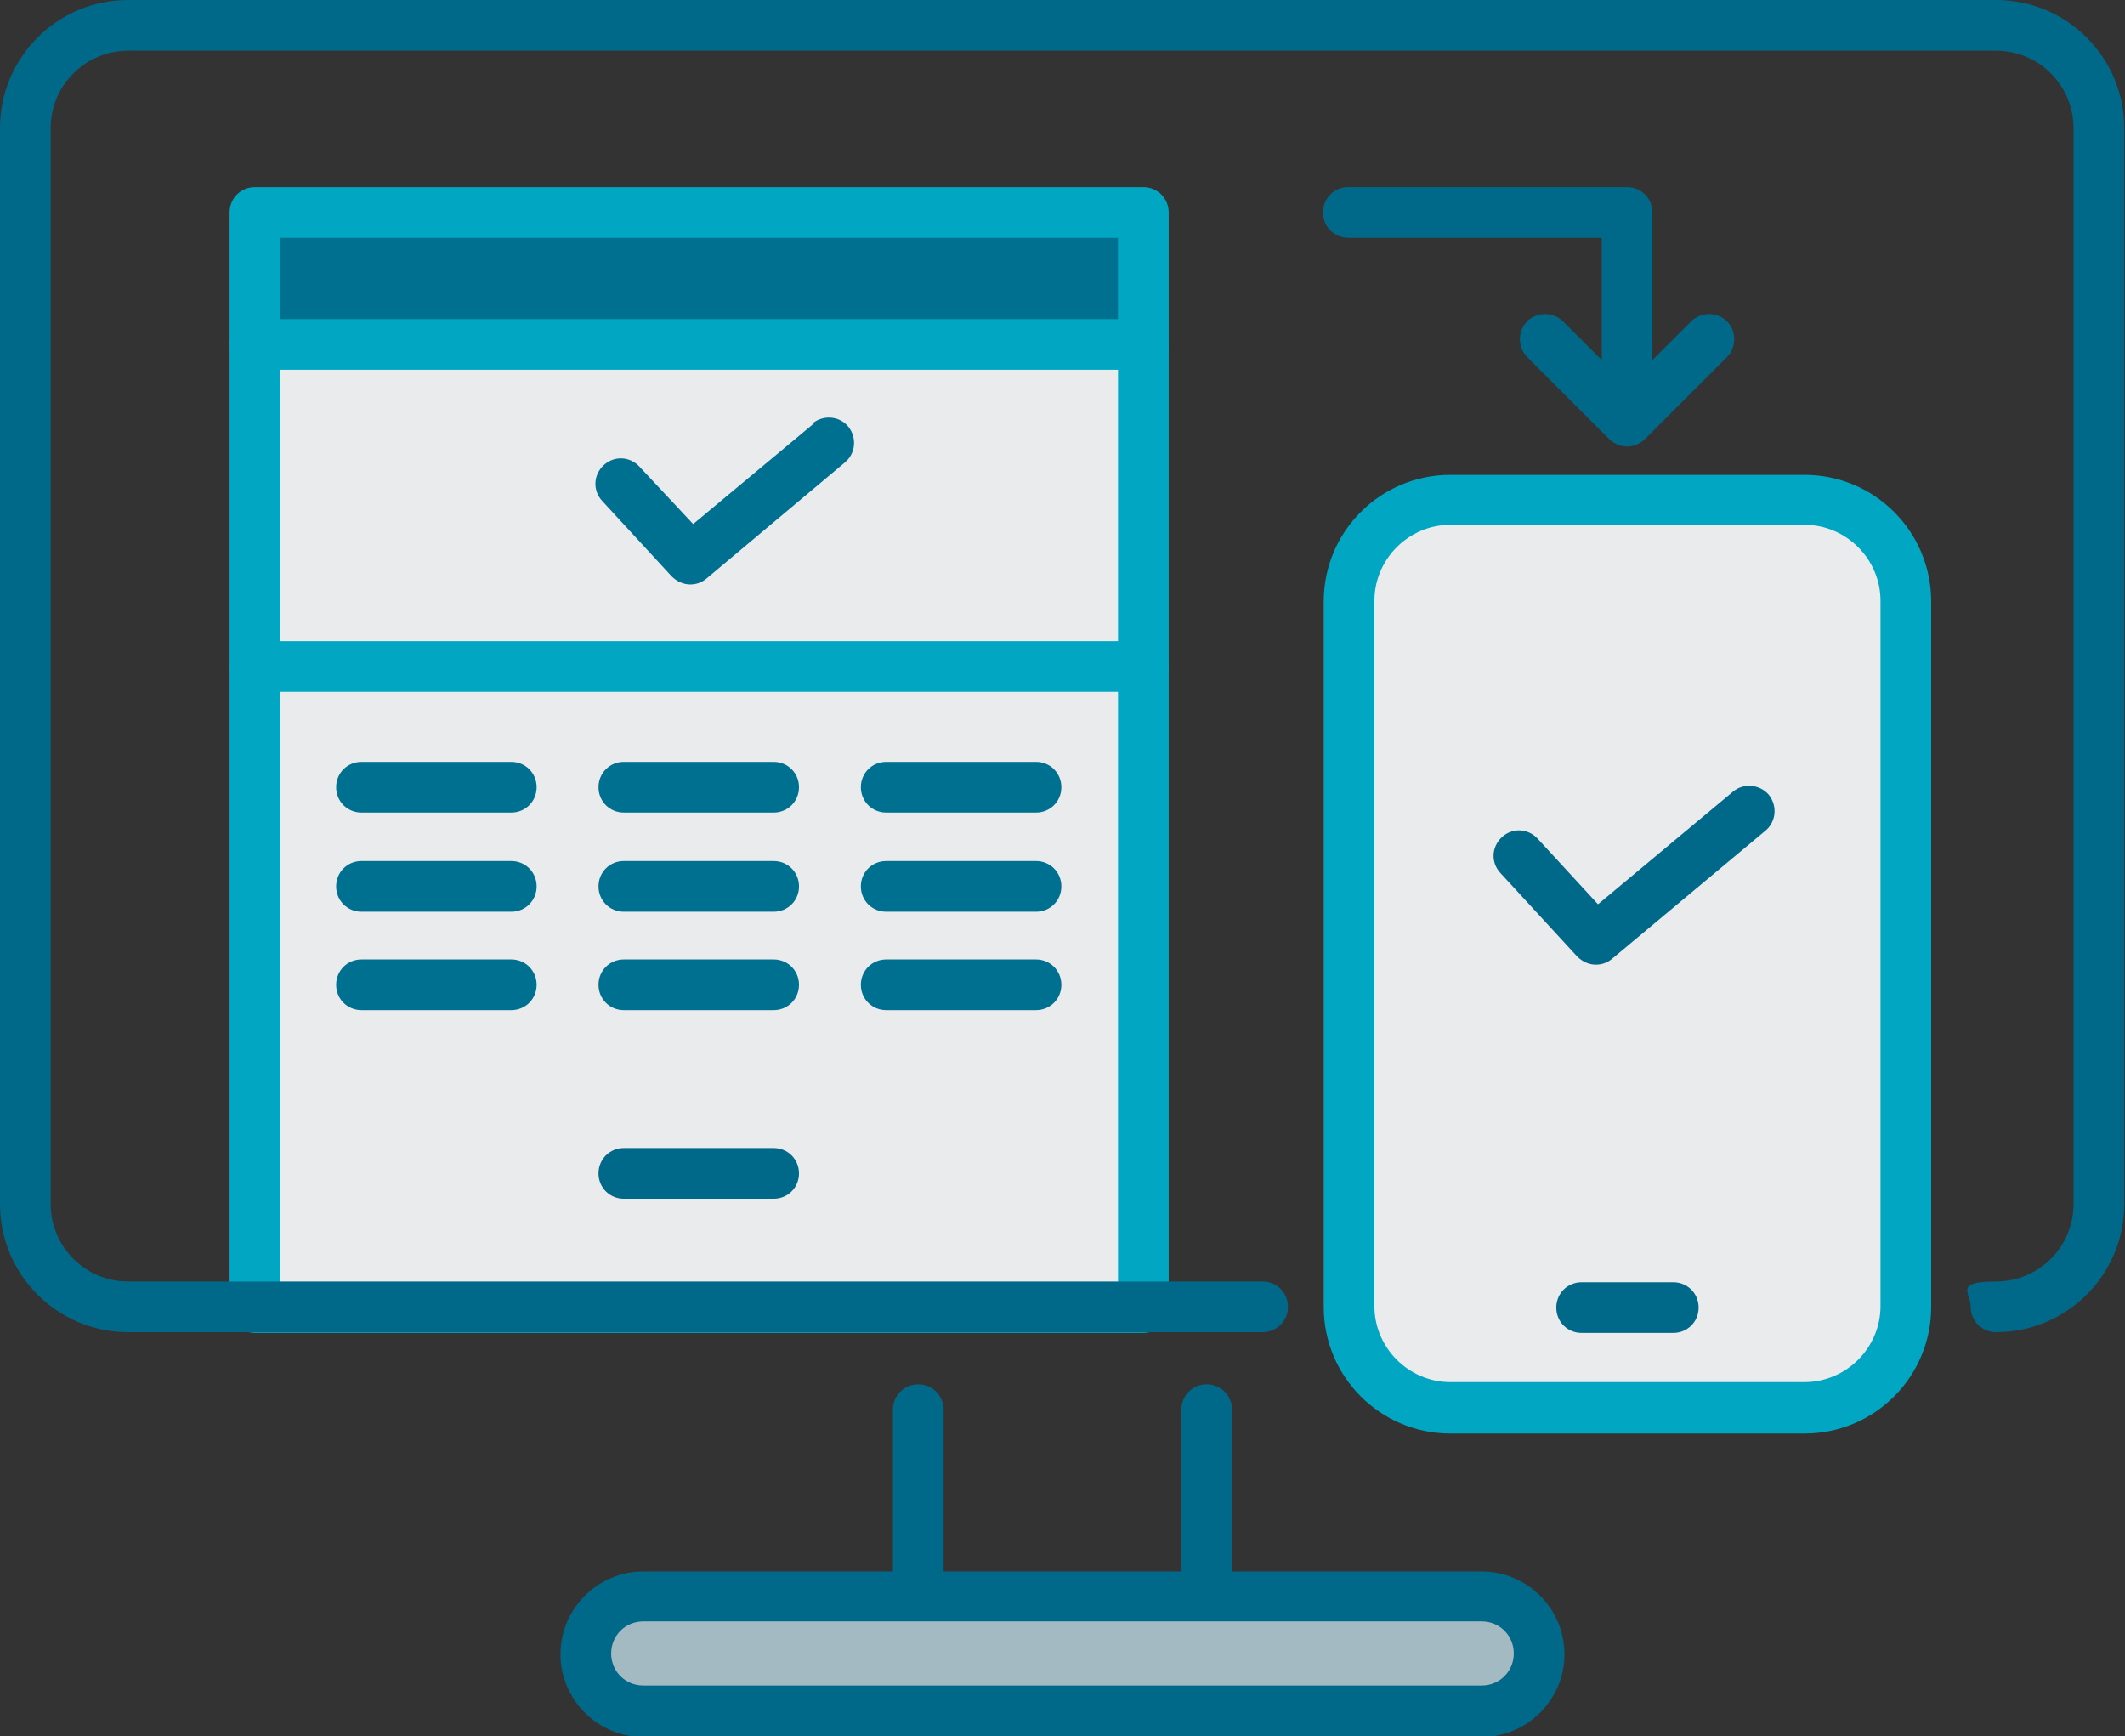
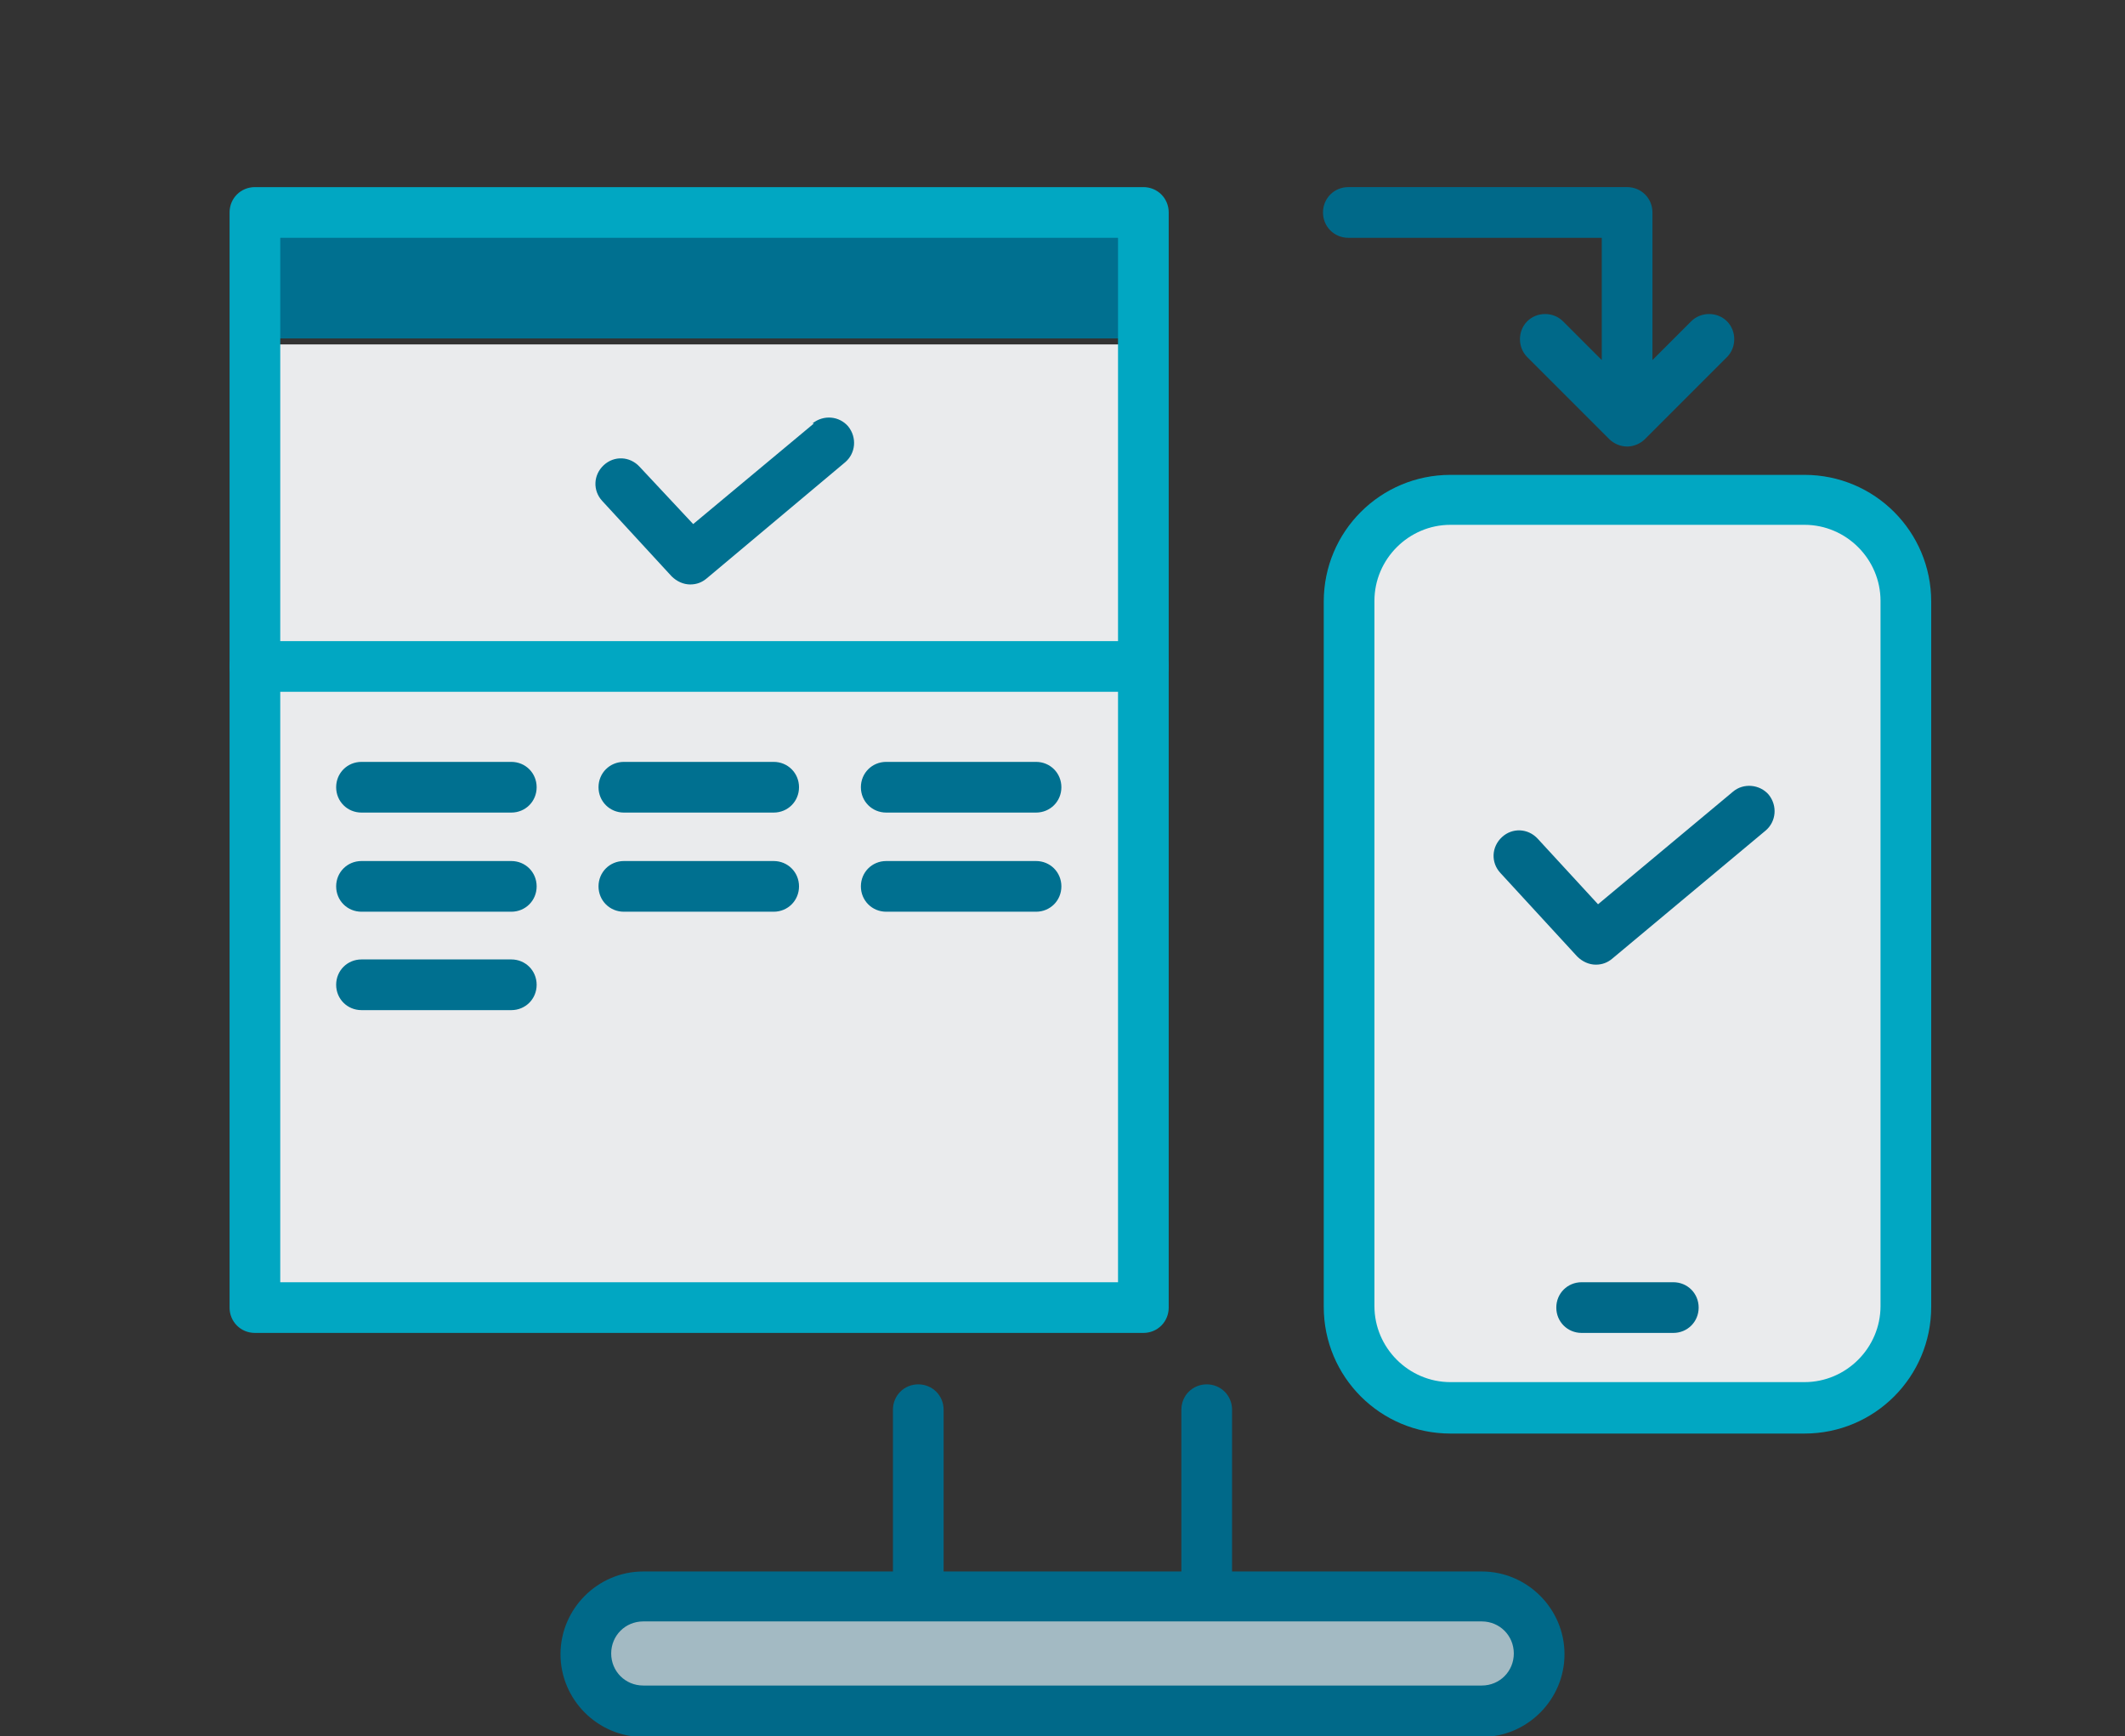
<svg xmlns="http://www.w3.org/2000/svg" id="Layer_1" data-name="Layer 1" version="1.1" viewBox="0 0 285.1 232.9">
  <rect x="0" y="0" width="285.1" height="232.9" fill="#333333" stroke="none" />
  <defs>
    <style>
      .cls-1 {
        fill: #a3bac3;
      }

      .cls-1, .cls-2, .cls-3, .cls-4, .cls-5 {
        stroke-width: 0px;
      }

      .cls-2 {
        fill: #006989;
      }

      .cls-3 {
        fill: #007090;
      }

      .cls-4 {
        fill: #eaebed;
      }

      .cls-5 {
        fill: #01a7c2;
      }
    </style>
  </defs>
  <rect class="cls-1" x="80.4" y="216.2" width="124.8" height="11.2" />
  <rect class="cls-4" x="180.3" y="66.9" width="76.8" height="123.3" rx="16.2" ry="16.2" />
  <rect class="cls-4" x="36.8" y="46.2" width="116.1" height="127.6" />
  <rect class="cls-3" x="36.8" y="29.3" width="116.1" height="16.1" />
  <path class="cls-5" d="M153.4,178.8H34.2c-1.9,0-3.4-1.5-3.4-3.4V28.5c0-1.9,1.5-3.4,3.4-3.4h119.2c1.9,0,3.4,1.5,3.4,3.4v146.9c0,1.9-1.5,3.4-3.4,3.4h0ZM37.6,172h112.4V31.9H37.6v140.1h0Z" />
  <path class="cls-5" d="M242.1,192.3h-47.5c-9.4,0-17-7.6-17-17v-94.6c0-9.4,7.6-17,17-17h47.5c9.4,0,17,7.6,17,17v94.6c0,9.4-7.6,17-17,17h0ZM194.6,70.4c-5.6,0-10.2,4.6-10.2,10.2v94.6c0,5.6,4.6,10.2,10.2,10.2h47.5c5.6,0,10.2-4.6,10.2-10.2v-94.6c0-5.6-4.6-10.2-10.2-10.2,0,0-47.5,0-47.5,0Z" />
  <path class="cls-2" d="M224.5,178.8h-12.3c-1.9,0-3.4-1.5-3.4-3.4s1.5-3.4,3.4-3.4h12.3c1.9,0,3.4,1.5,3.4,3.4s-1.5,3.4-3.4,3.4Z" />
-   <path class="cls-5" d="M153.4,49.6H34.2c-1.9,0-3.4-1.5-3.4-3.4s1.5-3.4,3.4-3.4h119.2c1.9,0,3.4,1.5,3.4,3.4s-1.5,3.4-3.4,3.4Z" />
  <path class="cls-5" d="M153.4,92.8H34.2c-1.9,0-3.4-1.5-3.4-3.4s1.5-3.4,3.4-3.4h119.2c1.9,0,3.4,1.5,3.4,3.4s-1.5,3.4-3.4,3.4Z" />
  <path class="cls-3" d="M68.6,109h-20.1c-1.9,0-3.4-1.5-3.4-3.4s1.5-3.4,3.4-3.4h20.1c1.9,0,3.4,1.5,3.4,3.4s-1.5,3.4-3.4,3.4Z" />
  <path class="cls-3" d="M68.6,122.3h-20.1c-1.9,0-3.4-1.5-3.4-3.4s1.5-3.4,3.4-3.4h20.1c1.9,0,3.4,1.5,3.4,3.4s-1.5,3.4-3.4,3.4Z" />
  <path class="cls-3" d="M68.6,135.5h-20.1c-1.9,0-3.4-1.5-3.4-3.4s1.5-3.4,3.4-3.4h20.1c1.9,0,3.4,1.5,3.4,3.4s-1.5,3.4-3.4,3.4Z" />
  <path class="cls-3" d="M103.8,109h-20.1c-1.9,0-3.4-1.5-3.4-3.4s1.5-3.4,3.4-3.4h20.1c1.9,0,3.4,1.5,3.4,3.4s-1.5,3.4-3.4,3.4Z" />
  <path class="cls-3" d="M103.8,122.3h-20.1c-1.9,0-3.4-1.5-3.4-3.4s1.5-3.4,3.4-3.4h20.1c1.9,0,3.4,1.5,3.4,3.4s-1.5,3.4-3.4,3.4Z" />
-   <path class="cls-3" d="M103.8,135.5h-20.1c-1.9,0-3.4-1.5-3.4-3.4s1.5-3.4,3.4-3.4h20.1c1.9,0,3.4,1.5,3.4,3.4s-1.5,3.4-3.4,3.4Z" />
  <path class="cls-3" d="M139,109h-20.1c-1.9,0-3.4-1.5-3.4-3.4s1.5-3.4,3.4-3.4h20.1c1.9,0,3.4,1.5,3.4,3.4s-1.5,3.4-3.4,3.4Z" />
  <path class="cls-3" d="M139,122.3h-20.1c-1.9,0-3.4-1.5-3.4-3.4s1.5-3.4,3.4-3.4h20.1c1.9,0,3.4,1.5,3.4,3.4s-1.5,3.4-3.4,3.4Z" />
-   <path class="cls-3" d="M139,135.5h-20.1c-1.9,0-3.4-1.5-3.4-3.4s1.5-3.4,3.4-3.4h20.1c1.9,0,3.4,1.5,3.4,3.4s-1.5,3.4-3.4,3.4Z" />
-   <path class="cls-2" d="M103.8,160.8h-20.1c-1.9,0-3.4-1.5-3.4-3.4s1.5-3.4,3.4-3.4h20.1c1.9,0,3.4,1.5,3.4,3.4s-1.5,3.4-3.4,3.4Z" />
-   <path class="cls-2" d="M267.9,0H17.2C7.7,0,0,7.7,0,17.2v144.3c0,9.5,7.7,17.2,17.2,17.2h152.2c1.9,0,3.4-1.5,3.4-3.4s-1.5-3.4-3.4-3.4H17.2c-5.8,0-10.4-4.7-10.4-10.4V17.2c0-5.8,4.7-10.4,10.4-10.4h250.6c5.8,0,10.4,4.7,10.4,10.4v144.3c0,5.8-4.7,10.4-10.4,10.4s-3.4,1.5-3.4,3.4,1.5,3.4,3.4,3.4c9.5,0,17.2-7.7,17.2-17.2V17.2c0-9.5-7.7-17.2-17.2-17.2h0Z" />
  <path class="cls-2" d="M198.8,210.8h-33.5v-21.7c0-1.9-1.5-3.4-3.4-3.4s-3.4,1.5-3.4,3.4v21.7h-31.9v-21.7c0-1.9-1.5-3.4-3.4-3.4s-3.4,1.5-3.4,3.4v21.7h-33.5c-6.1,0-11.1,5-11.1,11.1s5,11.1,11.1,11.1h112.5c6.1,0,11.1-5,11.1-11.1s-5-11.1-11.1-11.1h0ZM198.8,226.1h-112.5c-2.4,0-4.3-1.9-4.3-4.3s1.9-4.3,4.3-4.3h112.5c2.4,0,4.3,1.9,4.3,4.3s-1.9,4.3-4.3,4.3Z" />
  <path class="cls-2" d="M218.3,25.1h-37.4c-1.9,0-3.4,1.5-3.4,3.4s1.5,3.4,3.4,3.4h34v16.4l-5.2-5.2c-1.3-1.3-3.5-1.3-4.8,0s-1.3,3.5,0,4.8l11,11c.6.6,1.5,1,2.4,1s1.8-.4,2.4-1l11-11c1.3-1.3,1.3-3.5,0-4.8s-3.5-1.3-4.8,0l-5.2,5.2v-19.8c0-1.9-1.5-3.4-3.4-3.4h0Z" />
-   <path class="cls-2" d="M232.5,106.2l-18.1,15.1-8.1-8.8c-1.3-1.4-3.4-1.5-4.8-.2-1.4,1.3-1.5,3.4-.2,4.8l10.3,11.2c.7.7,1.6,1.1,2.5,1.1s1.6-.3,2.2-.8l20.6-17.2c1.4-1.2,1.6-3.3.4-4.8-1.2-1.4-3.4-1.6-4.8-.4h0Z" />
+   <path class="cls-2" d="M232.5,106.2l-18.1,15.1-8.1-8.8c-1.3-1.4-3.4-1.5-4.8-.2-1.4,1.3-1.5,3.4-.2,4.8l10.3,11.2c.7.7,1.6,1.1,2.5,1.1s1.6-.3,2.2-.8l20.6-17.2c1.4-1.2,1.6-3.3.4-4.8-1.2-1.4-3.4-1.6-4.8-.4Z" />
  <path class="cls-3" d="M109.2,56.8l-16.2,13.5-7.2-7.7c-1.3-1.4-3.4-1.5-4.8-.2-1.4,1.3-1.5,3.4-.2,4.8l9.3,10.1c.7.7,1.6,1.1,2.5,1.1s1.6-.3,2.2-.8l18.6-15.6c1.4-1.2,1.6-3.3.4-4.8-1.2-1.4-3.3-1.6-4.8-.4h0Z" />
</svg>